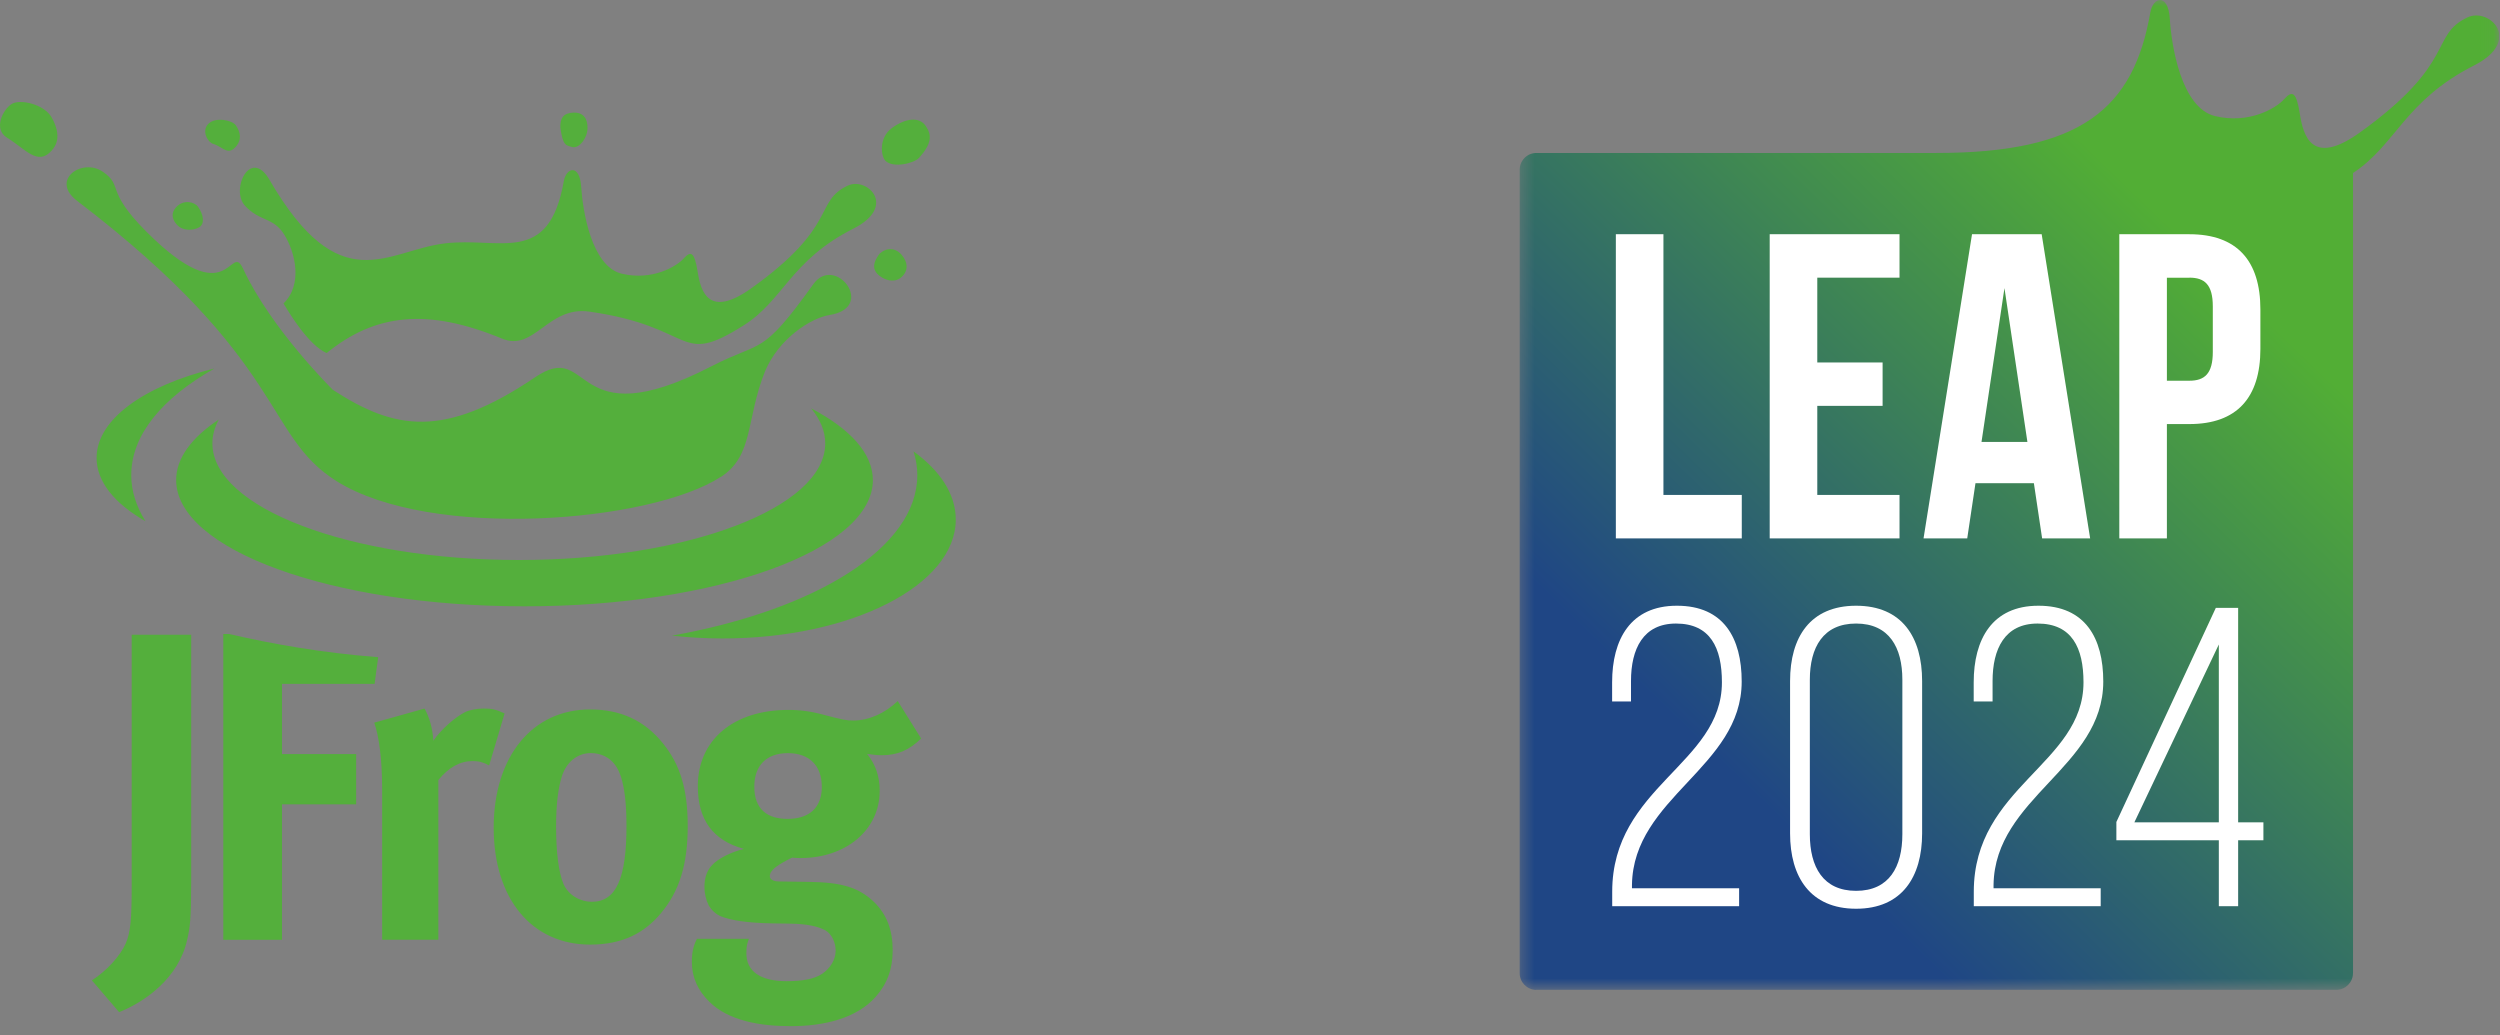
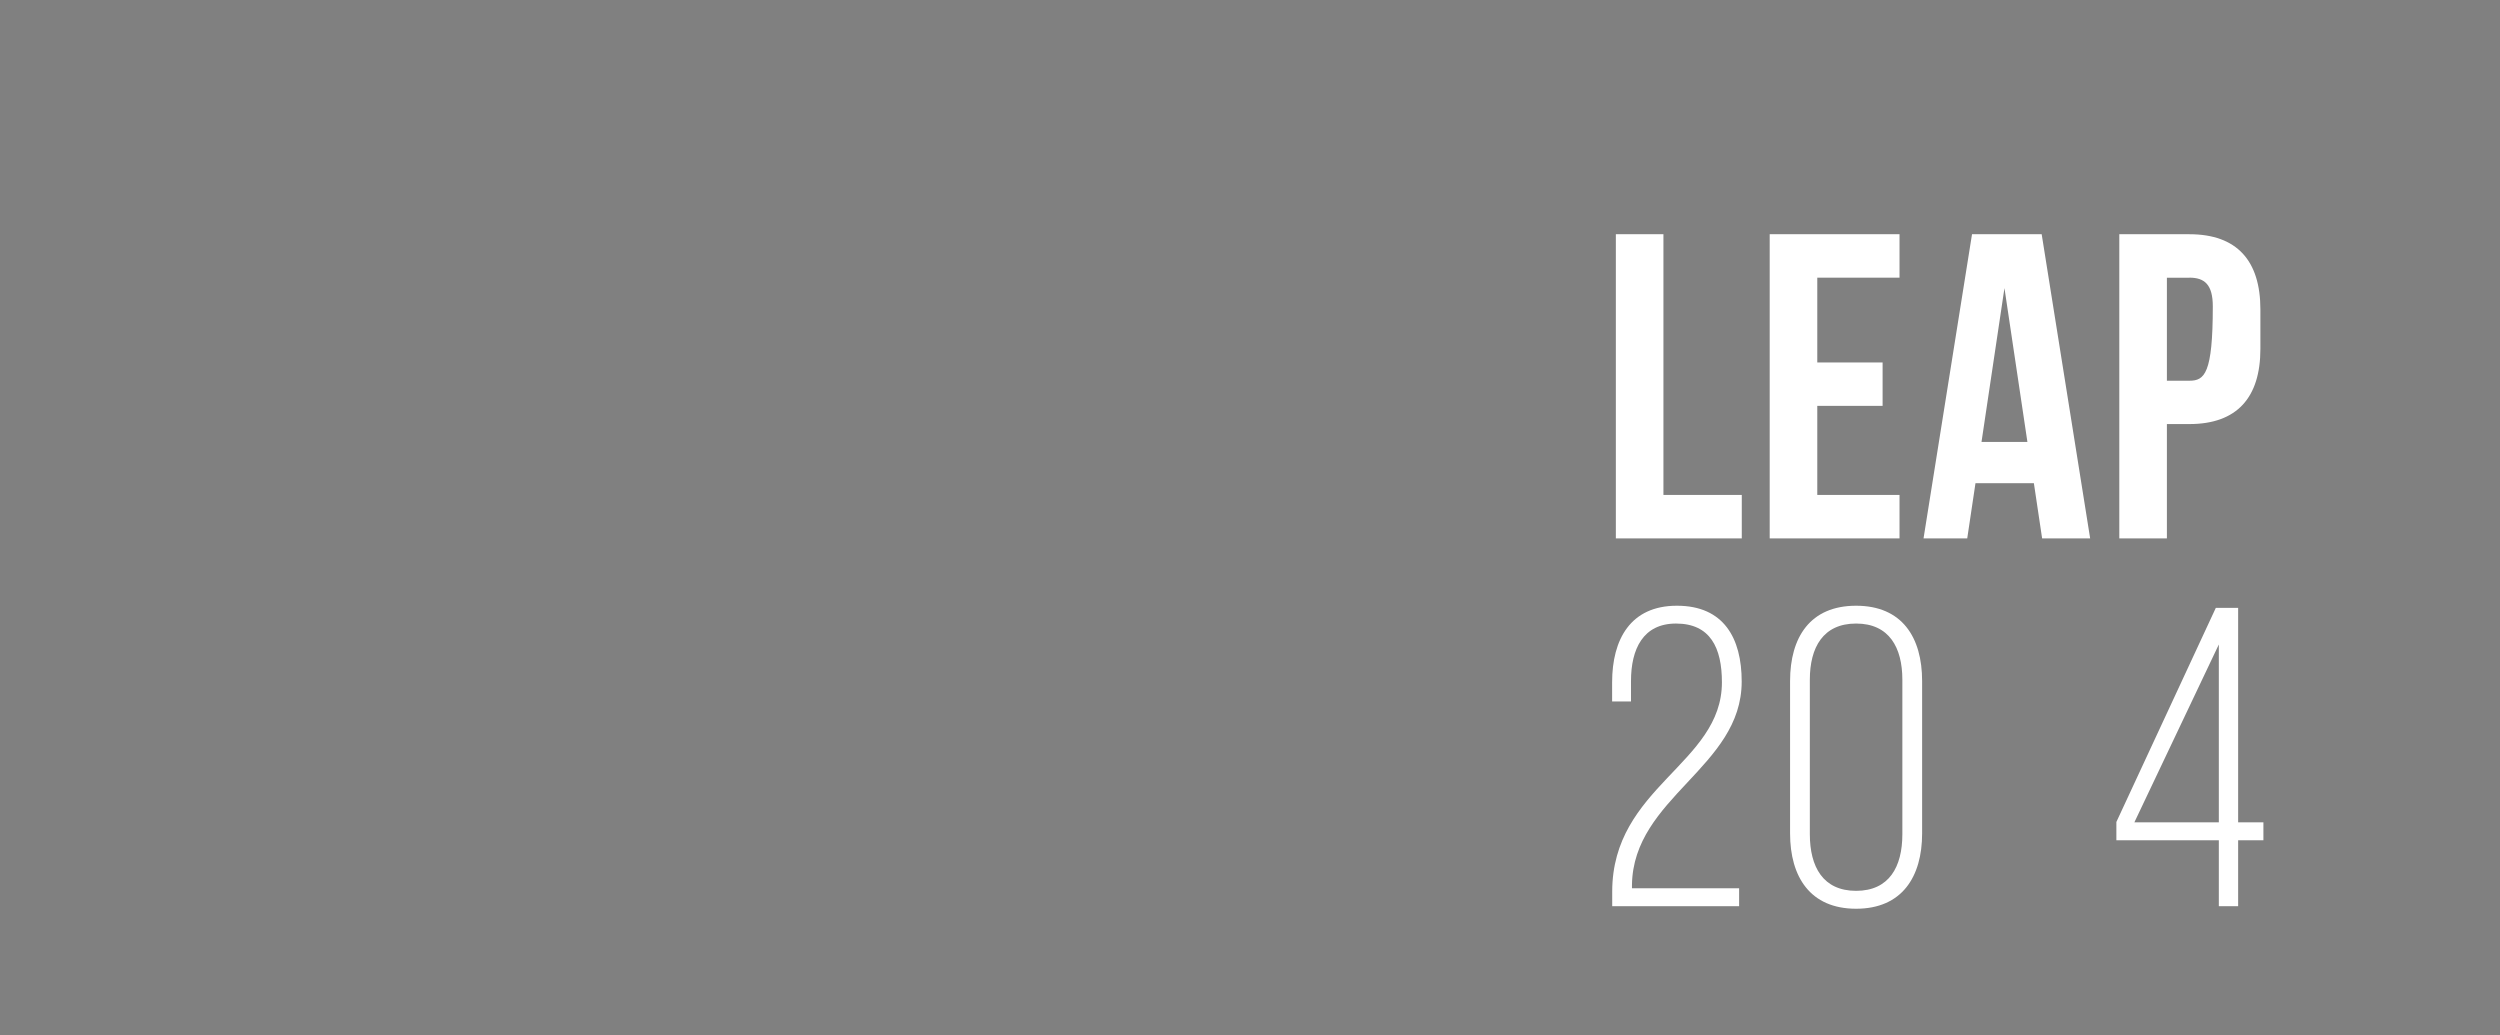
<svg xmlns="http://www.w3.org/2000/svg" width="198" height="82" viewBox="0 0 198 82" fill="none">
  <rect x="0" y="0" width="198" height="82" fill="#808080" stroke="none" />
  <g clip-path="url(#clip0_1883_47721)">
    <mask id="mask0_1883_47721" style="mask-type:luminance" maskUnits="userSpaceOnUse" x="120" y="-1" width="78" height="80">
-       <path d="M197.947 -0H120.352V78.394H197.947V-0Z" fill="white" />
-     </mask>
+       </mask>
    <g mask="url(#mask0_1883_47721)">
      <path fill-rule="evenodd" clip-rule="evenodd" d="M121.65 78.394H185.06C185.776 78.38 186.358 77.791 186.358 77.068V13.701C189.776 11.462 190.422 7.994 195.939 5.187C199.849 3.201 197.146 0.561 195.427 1.376C192.416 2.8 194.634 4.948 186.892 10.5C183.108 13.21 182.421 10.781 182.147 9.012C181.866 7.25 181.543 7.145 180.904 7.854C180.273 8.563 178.132 9.847 175.437 9.195C172.741 8.549 171.969 3.544 171.85 1.488C171.787 0.435 171.429 -0 171.078 -0C170.748 -0 170.411 0.379 170.306 0.983C168.979 8.584 164.866 12.115 153.362 12.115H121.679C120.956 12.115 120.359 12.711 120.359 13.441V77.075C120.359 77.798 120.942 78.388 121.658 78.401L121.65 78.394Z" fill="url(#paint0_linear_1883_47721)" />
    </g>
-     <path d="M127.975 42.64H137.949V39.201H131.744V18.551H127.975V42.64ZM143.929 21.99H150.442V18.551H140.16V42.64H150.442V39.201H143.929V32.147H149.102V28.707H143.929V21.997V21.99ZM161.701 18.551H156.184L152.344 42.64H155.805L156.458 38.267H161.083L161.736 42.64H165.54L161.701 18.551ZM158.753 22.818L160.571 35.003H156.935L158.753 22.818ZM173.401 18.551H167.849V42.64H171.618V33.586H173.401C177.17 33.586 179.023 31.487 179.023 27.633V24.503C179.023 20.65 177.17 18.551 173.401 18.551ZM173.401 21.99C174.601 21.99 175.254 22.538 175.254 24.264V27.879C175.254 29.599 174.601 30.153 173.401 30.153H171.618V21.997H173.401V21.99Z" fill="white" />
+     <path d="M127.975 42.64H137.949V39.201H131.744V18.551H127.975V42.64ZM143.929 21.99H150.442V18.551H140.16V42.64H150.442V39.201H143.929V32.147H149.102V28.707H143.929V21.997V21.99ZM161.701 18.551H156.184L152.344 42.64H155.805L156.458 38.267H161.083L161.736 42.64H165.54L161.701 18.551ZM158.753 22.818L160.571 35.003H156.935L158.753 22.818ZM173.401 18.551H167.849V42.64H171.618V33.586H173.401C177.17 33.586 179.023 31.487 179.023 27.633V24.503C179.023 20.65 177.17 18.551 173.401 18.551ZM173.401 21.99C174.601 21.99 175.254 22.538 175.254 24.264C175.254 29.599 174.601 30.153 173.401 30.153H171.618V21.997H173.401V21.99Z" fill="white" />
    <path d="M132.818 47.974C136.517 47.974 137.942 50.536 137.942 53.976C137.942 60.784 129.35 63.142 129.252 70.084V70.351H137.738V71.769H127.687V70.625C127.687 62.3 136.376 60.51 136.376 54.039C136.376 51.309 135.457 49.385 132.74 49.385C130.129 49.385 129.175 51.407 129.175 53.934V55.555H127.68V54.039C127.68 50.635 129.14 47.974 132.804 47.974H132.818Z" fill="white" />
    <path d="M141.774 66.006V53.941C141.774 50.466 143.367 47.974 147.003 47.974C150.639 47.974 152.232 50.466 152.232 53.941V66.006C152.232 69.445 150.639 71.972 147.003 71.972C143.367 71.972 141.774 69.445 141.774 66.006ZM143.339 53.835V66.069C143.339 68.666 144.392 70.554 147.003 70.554C149.614 70.554 150.667 68.666 150.667 66.069V53.835C150.667 51.273 149.614 49.385 147.003 49.385C144.392 49.385 143.339 51.273 143.339 53.835Z" fill="white" />
-     <path d="M161.455 47.974C165.154 47.974 166.579 50.536 166.579 53.976C166.579 60.784 157.988 63.142 157.889 70.084V70.351H166.375V71.769H156.324V70.625C156.324 62.3 165.013 60.51 165.013 54.039C165.013 51.309 164.094 49.385 161.378 49.385C158.767 49.385 157.812 51.407 157.812 53.934V55.555H156.317V54.039C156.317 50.635 157.777 47.974 161.441 47.974H161.455Z" fill="white" />
    <path d="M179.262 66.547H177.261V71.769H175.731V66.547H167.617V65.101L175.493 48.143H177.261V65.129H179.262V66.547ZM175.731 51.042L169.042 65.129H175.731V51.042Z" fill="white" />
  </g>
  <g clip-path="url(#clip1_1883_47721)">
-     <path d="M14.038 17.826C14.503 18.306 15.29 18.269 15.763 18.008C16.232 17.743 16.134 17.013 15.684 16.377C15.4 15.98 14.56 15.795 13.996 16.362C13.433 16.93 13.713 17.489 14.038 17.826ZM0.56 10.908C2.02 11.801 2.974 13.155 4.074 11.948C4.445 11.547 4.907 10.783 4.108 9.327C3.526 8.257 1.608 7.822 0.931 8.23C0.254 8.639 -0.571 10.212 0.56 10.908ZM16.887 11.396C17.7 11.646 18.059 12.402 18.744 11.54C19.084 11.112 19.114 10.549 18.668 9.913C18.384 9.516 17.061 9.24 16.501 9.807C15.937 10.375 16.451 11.264 16.887 11.4V11.396ZM69.659 20.092C69.126 20.803 69.111 21.302 69.489 21.695C69.894 22.111 70.734 22.475 71.339 21.994C71.94 21.518 71.94 20.822 71.43 20.205C70.915 19.592 70.215 19.592 69.663 20.092H69.659ZM70.125 12.735C70.745 13.34 72.406 12.932 72.795 12.497C73.79 11.385 73.824 10.711 73.313 9.966C72.799 9.221 71.713 9.357 70.643 10.136C69.572 10.912 69.773 12.391 70.128 12.735H70.125ZM44.379 10.102C44.576 11.547 44.818 11.513 45.336 11.649C45.855 11.782 46.509 10.969 46.532 10.178C46.554 9.387 46.195 8.888 45.412 8.918C44.633 8.949 44.353 9.342 44.379 10.106V10.102ZM25.863 27.959C24.475 27.346 23.022 24.982 22.455 24.033C24.009 22.512 23.378 19.967 22.504 18.567C21.626 17.172 20.563 17.569 19.398 16.287C18.233 15.004 19.837 11.657 21.335 14.229C26.933 23.863 30.61 19.853 35.187 19.282C39.579 18.73 43.46 21.124 44.652 14.35C44.848 13.242 45.923 12.977 46.032 14.808C46.146 16.638 46.831 21.098 49.244 21.677C51.657 22.251 53.575 21.109 54.143 20.477C54.706 19.846 55.001 19.937 55.251 21.506C55.497 23.08 56.11 25.251 59.499 22.834C66.433 17.887 64.447 15.973 67.14 14.702C68.676 13.979 71.093 16.332 67.598 18.102C62.597 20.629 62.067 23.768 58.909 25.762C53.598 29.116 55.224 25.898 46.679 24.68C43.388 24.211 42.333 27.88 39.764 26.82C33.841 24.373 29.706 24.842 25.87 27.963L25.863 27.959ZM57.078 37.774C51.457 41.409 34.136 42.779 26.676 38.119C20.828 34.465 22.837 28.674 6.113 15.912C3.927 14.244 6.518 12.474 8.156 13.609C9.79 14.743 8.292 15.046 11.598 18.352C18.267 25.028 18.203 19.025 19.258 21.294C21.475 26.068 26.362 30.875 26.362 30.875C31.261 34.06 35.168 34.756 42.39 29.873C46.971 26.775 45.098 34.801 56.329 29.018C60.426 26.907 60.255 28.307 64.416 22.505C66.145 20.096 69.448 24.354 65.703 24.948C64.205 25.187 61.674 26.824 60.588 29.415C59.056 33.243 59.718 36.076 57.082 37.782L57.078 37.774ZM69.13 38.02C69.13 35.91 67.322 33.954 64.243 32.343C64.965 33.217 65.358 34.147 65.358 35.115C65.358 40.214 54.491 44.352 41.088 44.352C27.686 44.352 16.822 40.218 16.822 35.115C16.822 34.465 17 33.833 17.333 33.224C15.181 34.646 13.951 36.284 13.951 38.02C13.951 43.542 26.302 48.021 41.542 48.021C56.783 48.021 69.133 43.542 69.133 38.02H69.13ZM75.697 41.148C75.697 39.14 74.46 37.279 72.353 35.751C72.542 36.364 72.651 36.988 72.651 37.627C72.651 43.38 64.613 48.301 53.223 50.343C54.51 50.487 55.849 50.566 57.222 50.566C67.427 50.566 75.697 46.349 75.697 41.148ZM16.996 29.181C11.432 30.542 7.649 33.205 7.649 36.269C7.649 38.164 9.102 39.904 11.519 41.277C10.793 40.112 10.395 38.89 10.395 37.627C10.395 34.442 12.862 31.511 16.992 29.181H16.996ZM72.958 58.494L71.1 55.525C70.072 56.505 68.808 57.065 67.583 57.065C67.019 57.065 66.72 56.993 65.491 56.679C64.261 56.331 63.399 56.225 62.438 56.225C58.088 56.225 55.266 58.6 55.266 62.269C55.266 64.924 56.461 66.566 58.916 67.232C57.922 67.478 56.825 67.999 56.325 68.593C55.962 69.013 55.792 69.573 55.792 70.235C55.792 70.795 55.924 71.283 56.125 71.702C56.355 72.088 56.688 72.402 57.089 72.572C57.888 72.89 59.181 73.098 61.171 73.132C62.2 73.132 62.831 73.166 63.062 73.166C64.292 73.238 64.92 73.446 65.385 73.692C65.85 73.968 66.183 74.6 66.183 75.299C66.183 75.999 65.752 76.699 65.12 77.119C64.522 77.535 63.558 77.709 62.298 77.709C60.237 77.709 59.113 76.941 59.113 75.507C59.113 74.88 59.181 74.74 59.31 74.354H55.194C55.028 74.702 54.793 75.194 54.793 76.173C54.793 77.399 55.258 78.443 56.189 79.35C57.714 80.852 60.206 81.272 62.631 81.272C65.287 81.272 67.844 80.644 69.338 78.965C70.268 77.917 70.7 76.763 70.7 75.262C70.7 73.654 70.234 72.429 69.239 71.453C68.044 70.299 66.686 69.879 64.095 69.845L61.7 69.811C61.235 69.811 60.97 69.637 60.97 69.391C60.97 68.903 61.602 68.484 62.729 67.924C63.062 67.958 63.195 67.958 63.395 67.958C67.015 67.958 69.671 65.719 69.671 62.644C69.671 61.456 69.338 60.548 68.676 59.709C69.239 59.776 69.406 59.814 69.837 59.814C71.067 59.814 71.993 59.429 72.958 58.487V58.494ZM65.09 62.303C65.09 63.945 64.125 64.856 62.366 64.856C60.804 64.856 59.741 64.123 59.741 62.303C59.741 60.628 60.706 59.648 62.397 59.648C64.087 59.648 65.086 60.628 65.086 62.303H65.09ZM52.342 72.334C53.802 70.587 54.468 68.487 54.468 65.412C54.468 62.511 53.87 60.556 52.508 58.876C51.048 57.061 49.157 56.187 46.732 56.187C42.151 56.187 39.099 59.924 39.099 65.552C39.099 71.18 42.117 74.812 46.732 74.812C49.357 74.812 51.052 73.866 52.346 72.33L52.342 72.334ZM49.618 65.378C49.618 69.607 48.79 71.422 46.865 71.422C46.002 71.422 45.004 70.935 44.606 69.955C44.243 69.047 44.043 67.508 44.043 65.446C44.043 63.665 44.209 62.409 44.508 61.464C44.871 60.344 45.737 59.644 46.797 59.644C47.595 59.644 48.291 59.992 48.722 60.59C49.32 61.395 49.618 62.969 49.618 65.378ZM7.278 77.645L9.435 80.164C11.526 79.324 14.148 77.436 14.814 74.467C15.044 73.492 15.143 72.86 15.143 69.717V50.271H10.429V70.239C10.429 72.86 10.331 73.836 9.964 74.709C9.533 75.689 8.47 76.877 7.275 77.645H7.278ZM18.169 50.215H17.685V74.43H22.334V63.703H28.208V59.72H22.334V54.163H29.668L29.952 52.049C25.541 51.712 21.535 51.001 18.165 50.215H18.169ZM33.621 56.119L29.638 57.235C30.001 58.248 30.266 60.068 30.266 62.477V74.426H34.718V61.777C35.547 60.764 36.443 60.276 37.442 60.276C37.937 60.276 38.304 60.382 38.739 60.624L39.965 56.501C39.269 56.187 38.97 56.115 38.304 56.115C37.809 56.115 37.211 56.221 36.844 56.395C36.016 56.815 34.953 57.757 34.321 58.664C34.257 57.651 34.022 56.849 33.625 56.115L33.621 56.119Z" fill="#54AF3C" />
-   </g>
+     </g>
  <defs>
    <linearGradient id="paint0_linear_1883_47721" x1="137.52" y1="61.689" x2="176.012" y2="21.752" gradientUnits="userSpaceOnUse">
      <stop stop-color="#1F4685" />
      <stop offset="1" stop-color="#52AE35" />
    </linearGradient>
    <clipPath id="clip0_1883_47721">
      <rect width="78.395" height="79.195" fill="white" transform="translate(119.552 -0)" />
    </clipPath>
    <clipPath id="clip1_1883_47721">
      <rect width="75.696" height="73.201" fill="white" transform="translate(0 8.079)" />
    </clipPath>
  </defs>
</svg>